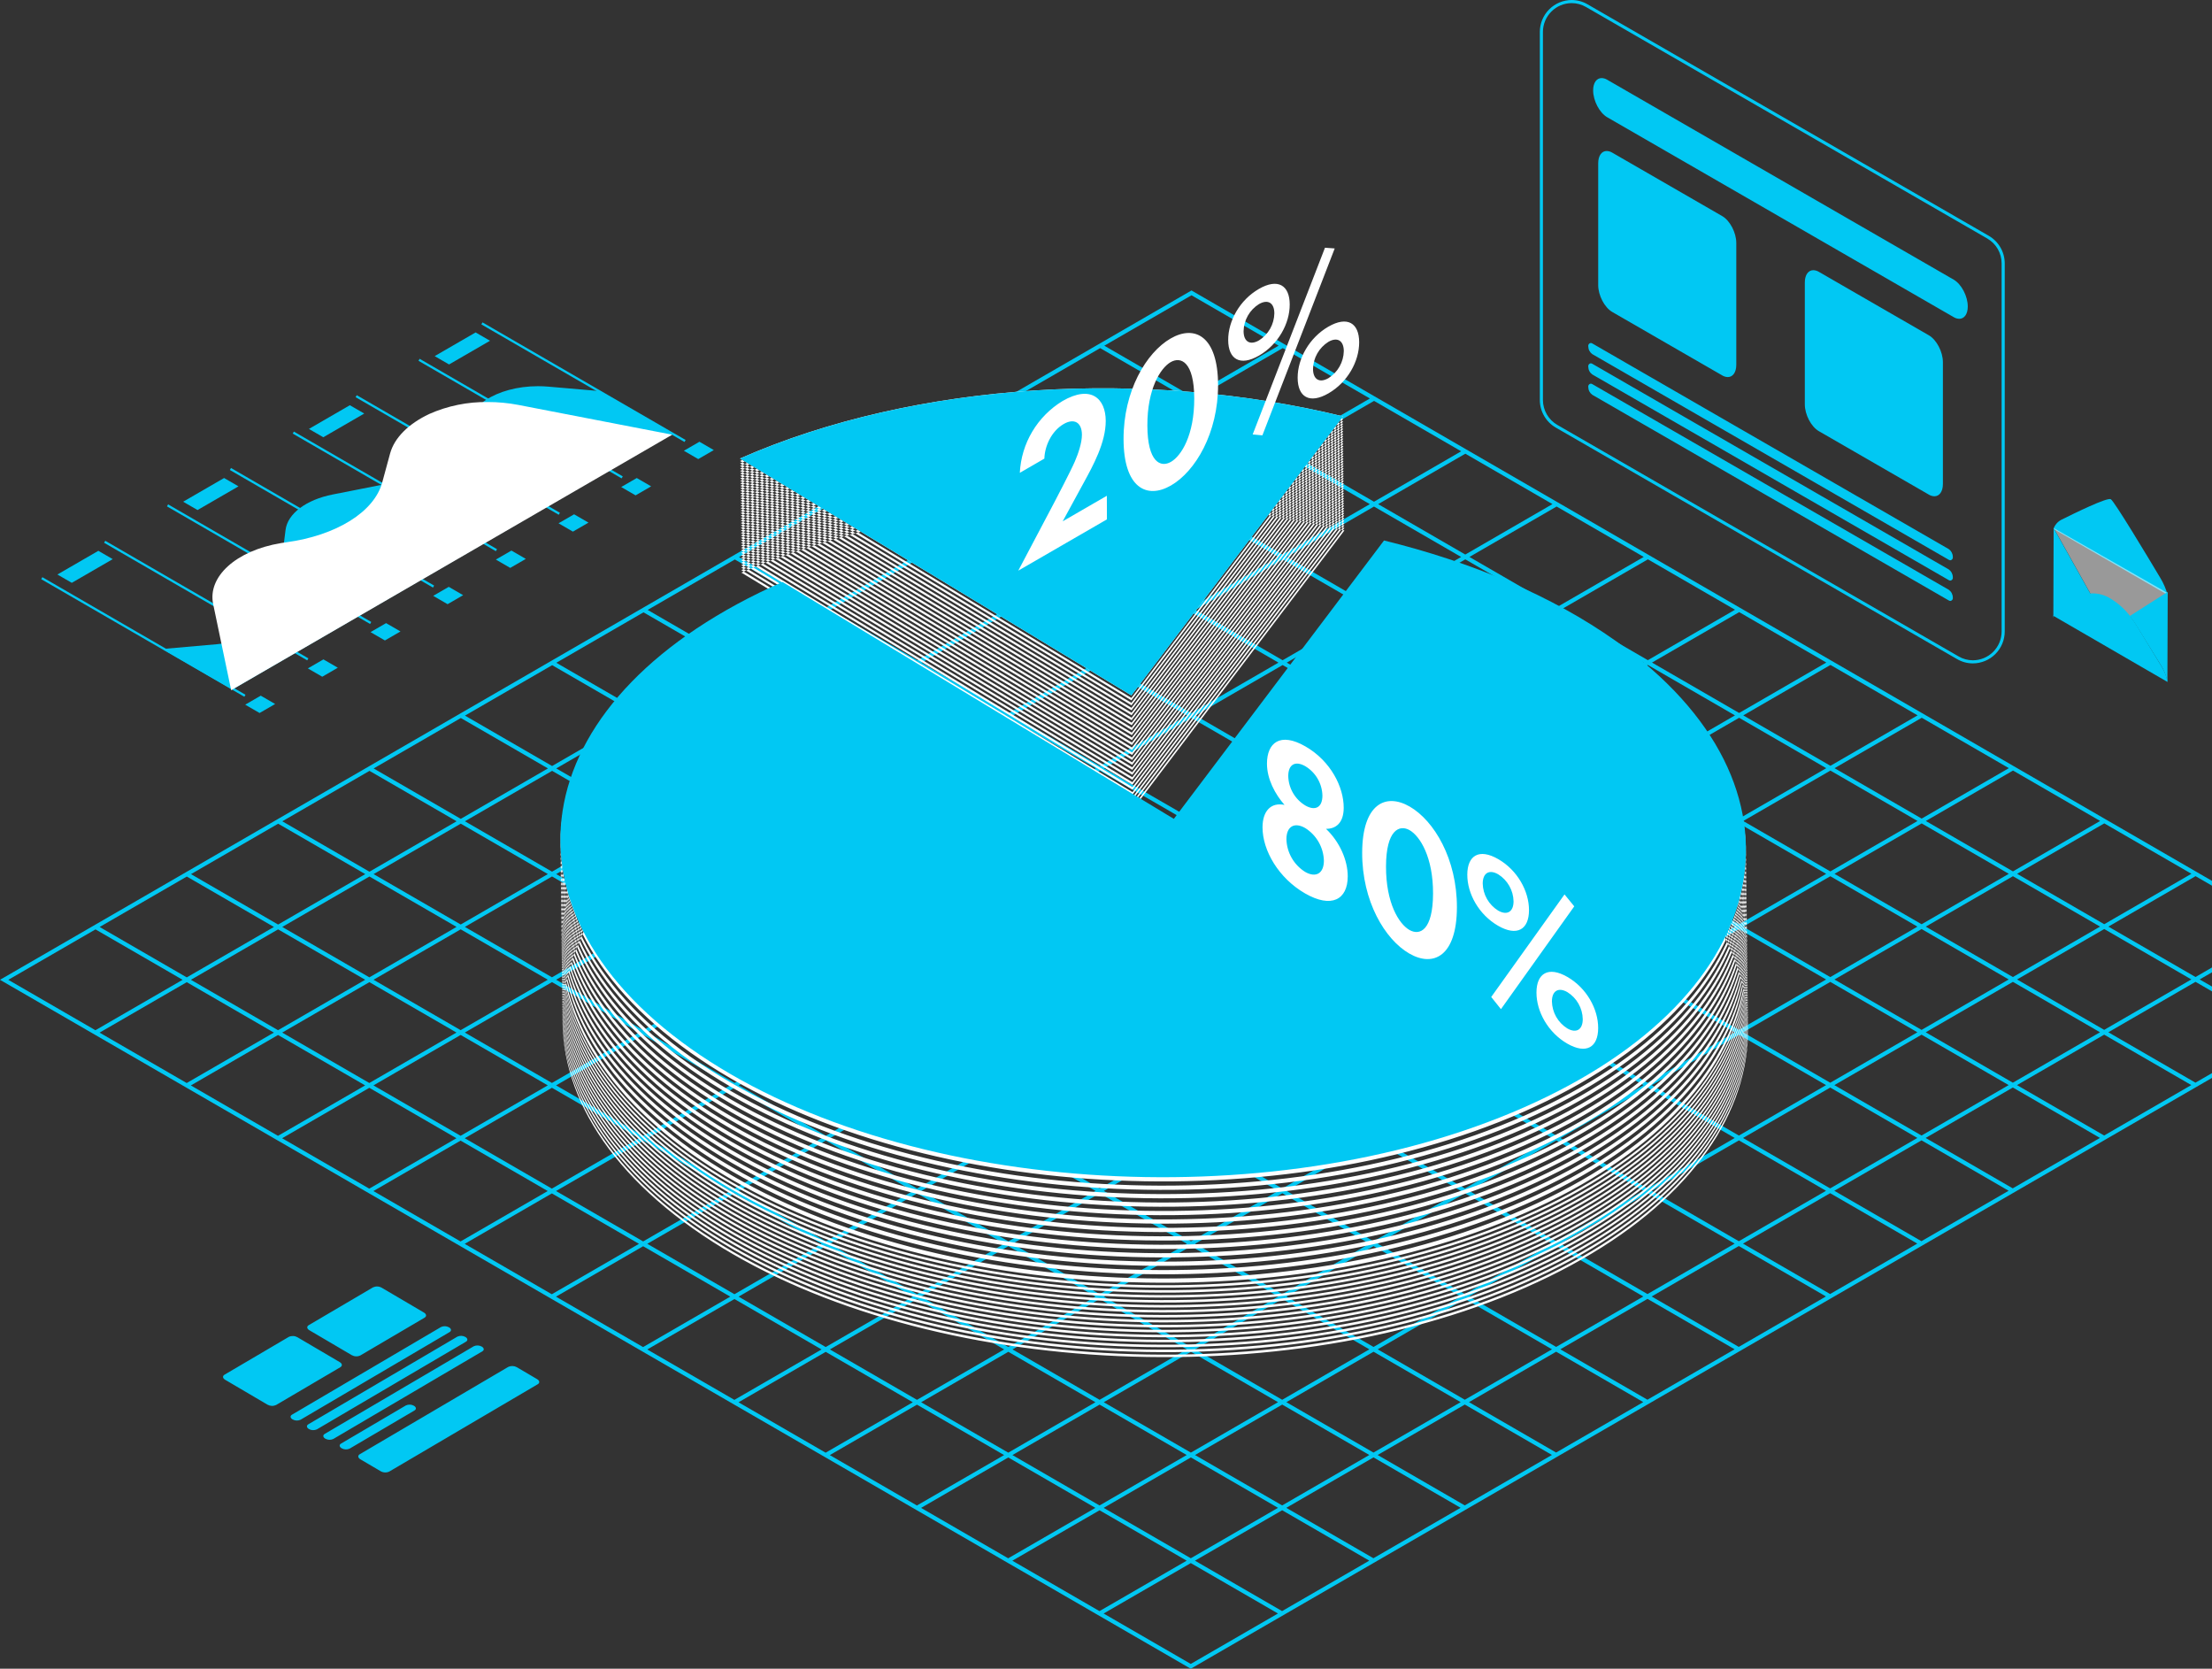
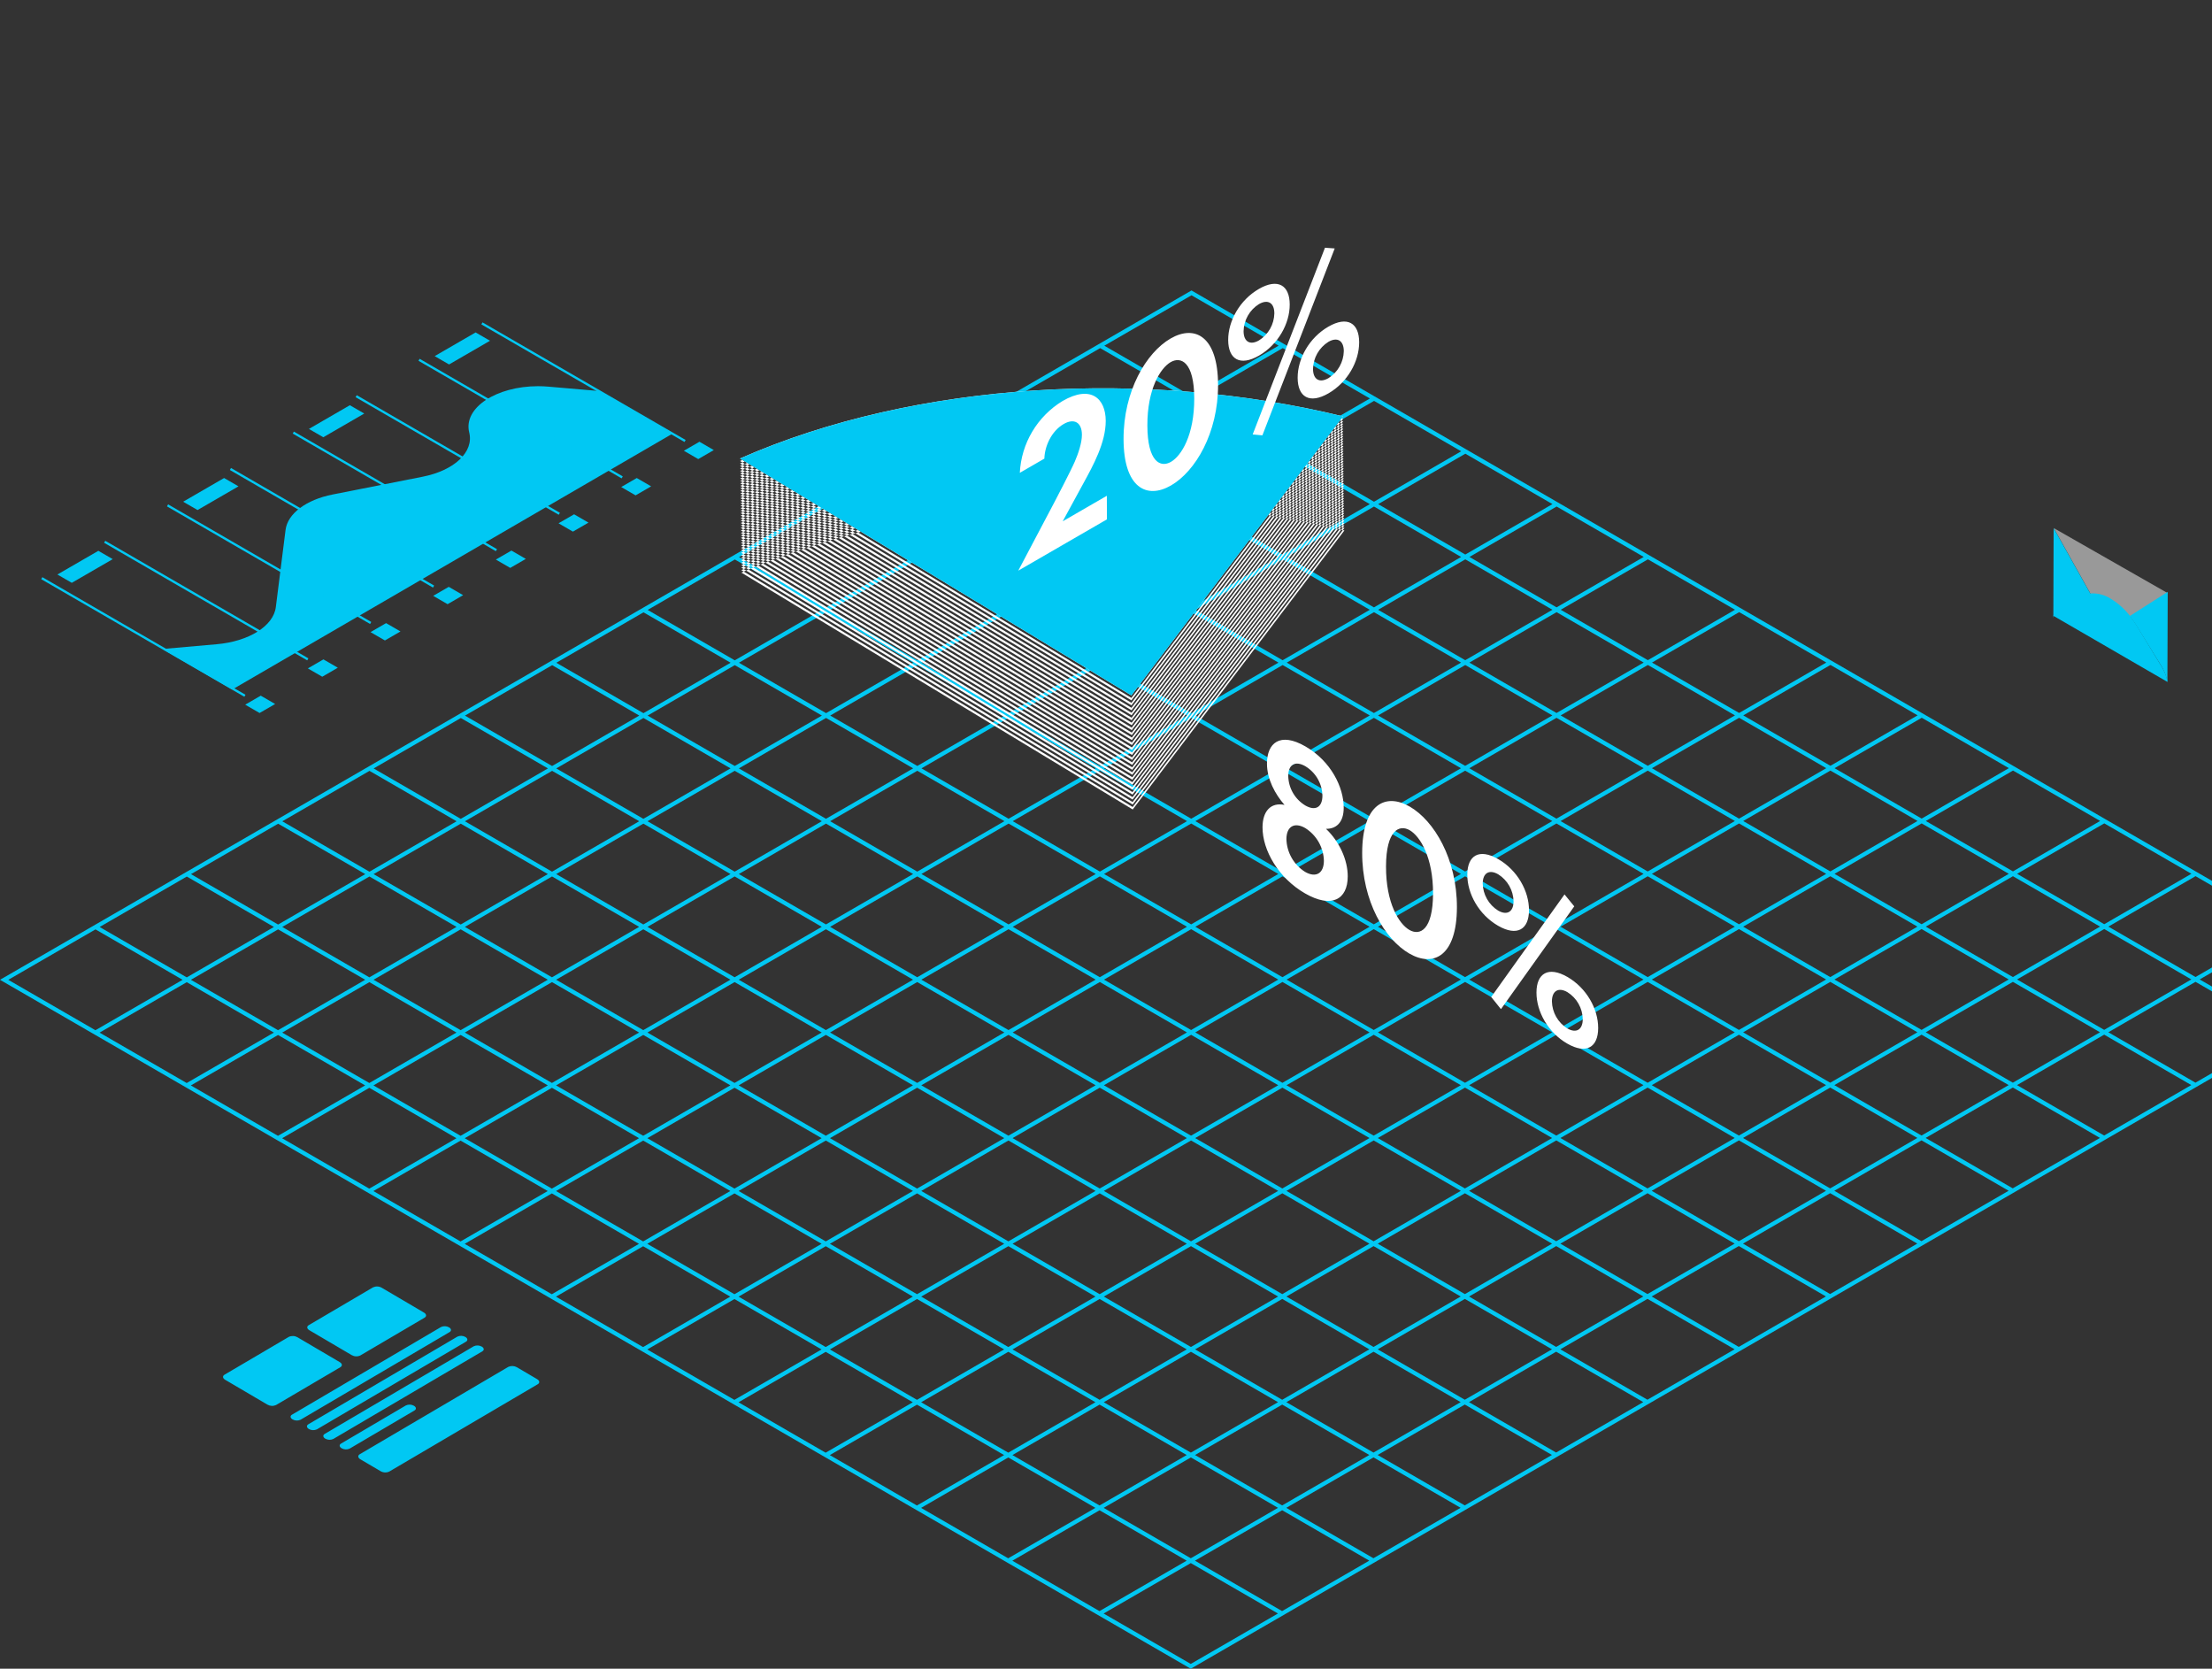
<svg xmlns="http://www.w3.org/2000/svg" width="643" height="485" viewBox="0 0 643 485" fill="none">
  <rect x="0" y="0" width="643" height="485" fill="#333333" stroke="none" />
  <path fill-rule="evenodd" clip-rule="evenodd" d="M346.136 483.604L320.811 468.955L346.151 454.296L371.484 468.946L346.136 483.604ZM319.602 468.256L294.277 453.607L319.625 438.947L344.95 453.597L319.602 468.256ZM372.685 468.247L347.36 453.597L372.708 438.938L398.033 453.588L372.685 468.247ZM293.068 452.908L267.746 438.255L293.091 423.596L318.416 438.247L293.068 452.907V452.908ZM346.151 452.896L320.826 438.247L346.174 423.588L371.499 438.237L346.151 452.896ZM399.234 452.887L373.909 438.237L399.257 423.578L424.582 438.227L399.234 452.887ZM266.539 437.559L241.213 422.909L266.555 408.25L291.882 422.9L266.539 437.559ZM319.622 437.549L294.297 422.9L319.637 408.239L344.962 422.889L319.622 437.549ZM372.705 437.538L347.38 422.889L372.72 408.23L398.045 422.88L372.705 437.538ZM425.788 437.529L400.463 422.88L425.803 408.219L451.128 422.87L425.788 437.529ZM240.002 422.213L214.676 407.563L240.021 392.905L265.347 407.554L240.005 422.21L240.002 422.213ZM293.088 422.201L267.76 407.551L293.103 392.891L318.428 407.542L293.088 422.201ZM346.171 422.19L320.846 407.542L346.186 392.882L371.511 407.531L346.174 422.187L346.171 422.19ZM399.257 422.178L373.932 407.528L399.272 392.869L424.597 407.519L399.257 422.178ZM452.34 422.168L427.015 407.519L452.355 392.859L477.68 407.508L452.34 422.168ZM213.471 406.859L188.148 392.213L213.491 377.552L238.817 392.202L213.474 406.862L213.471 406.859ZM266.557 406.852L241.232 392.202L266.572 377.543L291.897 392.193L266.555 406.852H266.557ZM319.638 406.842L294.313 392.193L319.653 377.534L344.979 392.183L319.638 406.842ZM372.721 406.833L347.396 392.183L372.736 377.524L398.062 392.174L372.721 406.833ZM425.804 406.823L400.479 392.174L425.819 377.515L451.145 392.164L425.804 406.823ZM478.888 406.814L453.564 392.164L478.904 377.504L504.229 392.154L478.889 406.814H478.888ZM186.937 391.514L161.612 376.864L186.955 362.205L212.281 376.855L186.937 391.514ZM240.02 391.505L214.695 376.855L240.038 362.196L265.364 376.846L240.021 391.507L240.02 391.505ZM293.104 391.496L267.778 376.846L293.119 362.187L318.444 376.837L293.104 391.496ZM346.187 391.487L320.864 376.837L346.204 362.178L371.529 376.828L346.189 391.487H346.187ZM399.272 391.477L373.947 376.828L399.287 362.168L424.612 376.818L399.272 391.478V391.477ZM452.355 391.469L427.03 376.819L452.37 362.159L477.695 376.809L452.355 391.469ZM505.438 391.459L480.113 376.809L505.453 362.15L530.778 376.8L505.438 391.459ZM160.405 376.162L135.079 361.513L160.421 346.853L185.746 361.506L160.405 376.162ZM213.488 376.153L188.162 361.503L213.504 346.844L238.829 361.497L213.486 376.156L213.488 376.153ZM266.569 376.147L241.243 361.497L266.585 346.837L291.909 361.486L266.572 376.147H266.569ZM319.655 376.136L294.33 361.486L319.67 346.827L344.995 361.477L319.655 376.136ZM372.738 376.127L347.413 361.477L372.753 346.818L398.078 361.468L372.738 376.127ZM425.821 376.117L400.496 361.468L425.836 346.808L451.161 361.458L425.821 376.117ZM478.904 376.108L453.579 361.458L478.919 346.798L504.244 361.446L478.904 376.106V376.108ZM531.987 376.096L506.662 361.446L532.002 346.787L557.335 361.437L531.987 376.096ZM133.872 360.817L108.546 346.168L133.888 331.509L159.214 346.159L133.872 360.817ZM186.955 360.807L161.63 346.159L186.973 331.498L212.298 346.148L186.955 360.807H186.955ZM240.038 360.798L214.712 346.148L240.055 331.488L265.38 346.138L240.038 360.797L240.038 360.798ZM293.122 360.787L267.797 346.138L293.137 331.477L318.462 346.127L293.122 360.787ZM346.205 360.777L320.879 346.129L346.219 331.47L371.544 346.119L346.204 360.778L346.205 360.777ZM399.287 360.769L373.962 346.119L399.309 331.459L424.635 346.109L399.287 360.77V360.769ZM452.37 360.759L427.045 346.11L452.393 331.451L477.718 346.1L452.37 360.759ZM505.453 360.749L480.128 346.1L505.476 331.44L530.801 346.091L505.453 360.749ZM558.536 360.74L533.211 346.091L558.559 331.431L583.884 346.081L558.536 360.74ZM107.338 345.469L82.012 330.82L107.355 316.161L132.681 330.812L107.338 345.471V345.469ZM160.421 345.462L135.096 330.812L160.438 316.153L185.765 330.803L160.421 345.462ZM213.504 345.452L188.179 330.803L213.522 316.142L238.847 330.793L213.504 345.452ZM266.588 345.443L241.262 330.793L266.604 316.133L291.926 330.782L266.588 345.443ZM319.671 345.434L294.345 330.782L319.686 316.124L345.018 330.773L319.671 345.434ZM372.754 345.423L347.428 330.773L372.776 316.113L398.101 330.763L372.754 345.423ZM425.837 345.413L400.512 330.763L425.859 316.103L451.185 330.753L425.837 345.413ZM478.92 345.404L453.595 330.753L478.942 316.096L504.267 330.744L478.919 345.405L478.92 345.404ZM532.002 345.395L506.677 330.744L532.025 316.085L557.35 330.735L532.002 345.395ZM585.085 345.385L559.76 330.735L585.108 316.076L610.433 330.726L585.085 345.378V345.385ZM80.805 330.121L55.478 315.472L80.821 300.811L106.147 315.462L80.805 330.121ZM133.888 330.111L108.561 315.462L133.905 300.802L159.231 315.452L133.888 330.111ZM186.971 330.102L161.644 315.452L186.987 300.793L212.313 315.442L186.971 330.102ZM240.053 330.091L214.728 315.442L240.07 300.783L265.395 315.432L240.055 330.091H240.053ZM293.138 330.082L267.811 315.432L293.156 300.772L318.481 315.422L293.134 330.082H293.138ZM346.217 330.072L320.894 315.42L346.241 300.761L371.567 315.41L346.219 330.069L346.217 330.072ZM399.309 330.061L373.977 315.413L399.325 300.753L424.65 315.403L399.309 330.061ZM452.393 330.051L427.067 315.401L452.408 300.742L477.733 315.392L452.393 330.051ZM505.476 330.042L480.15 315.392L505.491 300.733L530.816 315.381L505.476 330.042ZM558.559 330.031L533.226 315.383L558.574 300.724L583.899 315.374L558.559 330.033V330.031ZM611.642 330.024L586.317 315.374L611.657 300.715L636.982 315.365L611.642 330.024ZM54.272 314.773L28.947 300.123L54.289 285.462L79.614 300.112L54.272 314.771V314.773ZM107.355 314.763L82.03 300.112L107.372 285.452L132.697 300.102L107.355 314.763ZM160.438 314.752L135.113 300.103L160.455 285.444L185.781 300.094L160.438 314.753V314.752ZM213.521 314.744L188.195 300.094L213.537 285.434L238.864 300.084L213.522 314.744L213.521 314.744ZM266.605 314.735L241.28 300.085L266.622 285.426L291.95 300.076L266.605 314.735ZM319.688 314.725L294.363 300.076L319.71 285.415L345.036 300.065L319.688 314.725ZM372.779 314.714L347.446 300.065L372.793 285.406L398.119 300.056L372.779 314.714ZM425.862 314.705L400.536 300.056L425.877 285.396L451.202 300.046L425.862 314.705ZM478.945 314.695L453.619 300.046L478.96 285.387L504.285 300.037L478.945 314.695ZM532.028 314.686L506.703 300.037L532.043 285.378L557.368 300.026L532.028 314.686ZM585.111 314.675L559.783 300.028L585.123 285.369L610.448 300.019L585.108 314.678L585.111 314.675ZM638.191 314.669L612.866 300.019L638.206 285.36L663.531 300.01L638.191 314.669ZM27.738 299.428L2.413 284.778L27.756 270.119L53.081 284.769L27.738 299.428ZM80.822 299.419L55.496 284.769L80.839 270.11L106.164 284.759L80.822 299.419ZM133.905 299.408L108.579 284.759L133.921 270.1L159.247 284.749L133.905 299.408ZM186.988 299.399L161.662 284.749L187.004 270.091L212.331 284.74L186.988 299.399ZM240.071 299.39L214.745 284.74L240.087 270.08L265.413 284.73L240.071 299.39ZM293.154 299.38L267.826 284.73L293.173 270.071L318.499 284.72L293.158 299.38H293.154ZM346.241 299.369L320.916 284.72L346.256 270.061L371.582 284.71L346.241 299.369ZM399.325 299.36L373.999 284.71L399.34 270.051L424.665 284.701L399.325 299.36ZM452.408 299.35L427.082 284.701L452.423 270.041L477.748 284.691L452.408 299.35ZM505.491 299.341L480.166 284.691L505.506 270.032L530.831 284.682L505.491 299.341ZM558.574 299.33L533.249 284.682L558.589 270.021L583.914 284.671L558.574 299.33ZM611.657 299.321L586.332 284.671L611.672 270.012L636.997 284.662L611.657 299.321ZM664.74 299.311L639.415 284.662L664.755 270.002L690.08 284.652L664.74 299.311ZM54.289 284.07L28.963 269.42L54.305 254.761L79.631 269.411L54.289 284.066V284.07ZM107.372 284.057L82.047 269.408L107.389 254.749L132.715 269.397L107.372 284.057ZM160.455 284.047L135.129 269.395L160.472 254.736L185.798 269.386L160.455 284.045V284.047ZM213.538 284.035L188.213 269.386L213.555 254.727L238.881 269.376L213.538 284.036V284.035ZM266.621 284.027L241.296 269.377L266.639 254.717L291.964 269.366L266.622 284.028L266.621 284.027ZM319.705 284.018L294.38 269.368L319.72 254.71L345.045 269.358L319.705 284.018ZM372.788 284.007L347.463 269.358L372.803 254.699L398.128 269.349L372.788 284.007ZM425.871 283.998L400.546 269.349L425.886 254.69L451.212 269.339L425.871 283.998ZM478.954 283.988L453.629 269.339L478.969 254.679L504.295 269.329L478.954 283.988ZM532.037 283.979L506.712 269.329L532.052 254.67L557.378 269.32L532.037 283.979ZM585.121 283.968L559.795 269.32L585.136 254.66L610.461 269.309L585.121 283.968ZM638.204 283.959L612.878 269.309L638.219 254.65L663.544 269.3L638.206 283.961L638.204 283.959ZM80.839 268.709L55.514 254.059L80.856 239.4L106.182 254.05L80.839 268.709ZM133.923 268.699L108.597 254.05L133.939 239.391L159.264 254.039L133.922 268.699H133.923ZM187.005 268.689L161.679 254.039L187.022 239.38L212.349 254.03L187.005 268.689ZM240.088 268.68L214.762 254.03L240.105 239.369L265.43 254.02L240.088 268.68ZM293.171 268.67L267.845 254.02L293.188 239.362L318.514 254.012L293.173 268.671L293.171 268.67ZM346.256 268.661L320.931 254.012L346.271 239.351L371.597 254.003L346.256 268.663V268.661ZM399.34 268.653L374.014 254.003L399.355 239.344L424.68 253.994L399.34 268.653ZM452.423 268.643L427.097 253.994L452.438 239.333L477.763 253.983L452.423 268.644V268.643ZM505.506 268.634L480.18 253.984L505.521 239.325L530.846 253.975L505.506 268.634ZM558.589 268.624L533.264 253.975L558.604 239.316L583.937 253.965L558.589 268.624ZM611.672 268.615L586.347 253.965L611.687 239.306L637.02 253.955L611.672 268.615ZM107.389 253.351L82.063 238.701L107.406 224.045L132.732 238.694L107.389 253.354V253.351ZM160.472 253.345L135.146 238.694L160.49 224.035L185.814 238.684L160.472 253.345ZM213.555 253.334L188.229 238.684L213.572 224.026L238.899 238.675L213.555 253.334ZM266.639 253.325L241.313 238.675L266.655 224.015L291.979 238.664L266.639 253.325ZM319.722 253.314L294.396 238.664L319.737 224.005L345.062 238.655L319.722 253.314ZM372.805 253.304L347.48 238.655L372.82 223.996L398.145 238.645L372.805 253.304ZM425.888 253.295L400.563 238.645L425.903 223.986L451.228 238.636L425.888 253.295ZM478.971 253.286L453.646 238.636L478.987 223.97L504.312 238.619L478.972 253.28L478.971 253.286ZM532.055 253.269L506.73 238.619L532.077 223.96L557.403 238.611L532.055 253.269ZM585.138 253.261L559.813 238.611L585.16 223.952L610.486 238.604L585.138 253.263V253.261ZM133.939 237.993L108.613 223.343L133.956 208.684L159.282 223.333L133.939 237.993ZM187.022 237.983L161.697 223.333L187.041 208.674L212.366 223.324L187.022 237.983ZM240.105 237.973L214.78 223.324L240.123 208.665L265.448 223.313L240.105 237.973ZM293.188 237.962L267.864 223.313L293.203 208.653L318.529 223.303L293.188 237.962ZM346.271 237.953L320.946 223.303L346.286 208.644L371.619 223.294L346.271 237.953ZM399.355 237.943L374.029 223.294L399.377 208.635L424.695 223.285L399.355 237.944V237.943ZM452.438 237.934L427.112 223.285L452.46 208.626L477.785 223.275L452.438 237.935V237.934ZM505.521 237.926L480.195 223.276L505.543 208.617L530.868 223.266L505.521 237.926ZM558.604 237.916L533.279 223.266L558.626 208.608L583.952 223.257L558.604 237.916ZM160.49 222.637L135.163 207.985L160.507 193.325L185.832 207.975L160.49 222.635V222.637ZM213.573 222.625L188.248 207.978L213.589 193.319L238.915 207.969L213.572 222.628L213.573 222.625ZM266.655 222.619L241.33 207.969L266.672 193.309L292.001 207.958L266.656 222.619H266.655ZM319.739 222.608L294.414 207.958L319.761 193.299L345.087 207.949L319.739 222.608ZM372.822 222.598L347.497 207.949L372.844 193.289L398.17 207.94L372.822 222.598ZM425.905 222.589L400.58 207.94L425.928 193.28L451.253 207.93L425.905 222.589ZM478.988 222.58L453.663 207.93L479.011 193.27L504.336 207.921L478.988 222.58ZM532.079 222.57L506.746 207.921L532.094 193.26L557.419 207.91L532.079 222.57ZM187.04 207.277L161.713 192.627L187.057 177.968L212.383 192.617L187.04 207.277ZM240.123 207.267L214.798 192.617L240.141 177.958L265.467 192.607L240.123 207.267ZM293.206 207.258L267.883 192.607L293.229 177.949L318.554 192.598L293.206 207.258ZM346.289 207.247L320.964 192.598L346.312 177.939L371.637 192.588L346.289 207.247ZM399.38 207.238L374.044 192.586L399.392 177.927L424.717 192.576L399.377 207.236L399.38 207.238ZM452.46 207.225L427.135 192.578L452.475 177.919L477.8 192.569L452.46 207.227V207.225ZM505.543 207.218L480.218 192.568L505.558 177.908L530.883 192.558L505.543 207.218ZM213.589 191.919L188.264 177.269L213.607 162.61L238.932 177.26L213.589 191.919ZM266.672 191.909L241.348 177.26L266.69 162.6L292.017 177.25L266.672 191.91V191.909ZM319.76 191.9L294.427 177.251L319.775 162.591L345.1 177.241L319.76 191.9ZM372.843 191.891L347.518 177.241L372.858 162.582L398.183 177.232L372.843 191.891ZM425.926 191.882L400.601 177.232L425.941 162.572L451.266 177.222L425.926 191.882ZM479.009 191.871L453.684 177.222L479.024 162.563L504.349 177.213L479.009 191.871ZM240.14 176.561L214.814 161.911L240.156 147.252L265.483 161.901L240.141 176.561H240.14ZM293.224 176.551L267.895 161.901L293.239 147.242L318.564 161.891L293.224 176.551ZM346.307 176.541L320.982 161.891L346.322 147.232L371.647 161.882L346.307 176.541ZM399.39 176.532L374.065 161.882L399.405 147.223L424.73 161.873L399.39 176.532ZM452.473 176.523L427.148 161.873L452.488 147.213L477.813 161.863L452.473 176.523ZM266.69 161.201L241.364 146.552L266.707 131.892L292.032 146.542L266.69 161.201ZM319.773 161.192L294.448 146.542L319.788 131.883L345.113 146.532L319.773 161.192ZM372.856 161.182L347.531 146.532L372.871 131.873L398.196 146.522L372.856 161.182ZM425.939 161.172L400.614 146.522L425.954 131.863L451.279 146.512L425.939 161.172ZM293.239 145.843L267.912 131.194L293.254 116.534L318.579 131.184L293.239 145.843ZM346.322 145.833L320.997 131.184L346.337 116.525L371.662 131.175L346.322 145.833ZM399.405 145.824L374.08 131.175L399.42 116.515L424.745 131.165L399.405 145.824ZM319.788 130.486L294.462 115.836L319.803 101.176L345.128 115.826L319.788 130.486ZM372.871 130.476L347.546 115.826L372.886 101.167L398.211 115.817L372.871 130.476ZM346.337 115.128L321.012 100.477L346.354 85.819L371.679 100.468L346.339 115.128H346.337ZM346.354 84.419L0 284.771L346.136 485L692.498 284.648L346.354 84.423" fill="#01C8F3" />
  <path fill-rule="evenodd" clip-rule="evenodd" d="M390.412 121.015C333.92 107.21 266.429 110.66 215.114 133.265L328.875 202.115L390.412 121.015ZM390.42 121.736C333.928 107.93 266.437 111.381 215.122 133.985L328.882 202.84L390.42 121.736ZM390.427 122.457C333.935 108.651 266.446 112.102 215.131 134.706L328.89 203.557L390.427 122.457ZM390.435 123.177C333.943 109.372 266.455 112.823 215.14 135.427L328.897 204.277L390.435 123.177ZM390.442 123.897C333.958 110.093 266.463 113.544 215.148 136.148L328.905 204.998L390.442 123.897ZM390.457 124.618C333.965 110.814 266.472 114.264 215.156 136.869L328.912 205.719L390.457 124.618ZM390.465 125.339C333.973 111.534 266.48 114.985 215.165 137.589L328.927 206.443L390.465 125.339ZM390.472 126.06C333.98 112.255 266.488 115.706 215.173 138.31L328.935 207.161L390.472 126.06ZM390.48 126.781C333.988 112.976 266.497 116.427 215.182 139.031L328.942 207.881L390.48 126.781ZM390.487 127.501C333.995 113.697 266.506 117.148 215.191 139.752L328.95 208.602L390.487 127.501ZM390.495 128.222C334.003 114.418 266.514 117.868 215.199 140.472L328.957 209.322L390.495 128.222ZM390.502 128.943C334.01 115.138 266.522 118.589 215.207 141.193L328.965 210.047L390.502 128.943ZM390.517 129.664C334.025 115.859 266.531 119.31 215.216 141.913L328.972 210.764L390.517 129.664ZM390.525 130.385C334.033 116.579 266.539 120.031 215.224 142.634L328.98 211.485L390.525 130.385ZM390.532 131.105C334.041 117.3 266.548 120.751 215.233 143.355L328.995 212.209L390.532 131.105ZM390.54 131.826C334.048 118.021 266.557 121.472 215.241 144.076L329.002 212.933L390.54 131.826ZM390.547 132.547C334.055 118.742 266.565 122.192 215.25 144.797L329.01 213.647L390.547 132.547ZM390.555 133.268C334.063 119.462 266.573 122.913 215.258 145.517L329.017 214.368L390.555 133.268ZM390.562 133.988C334.07 120.183 266.581 123.634 215.266 146.238L329.025 215.088L390.562 133.988ZM390.57 134.708C334.078 120.904 266.59 124.355 215.276 146.959L329.033 215.809L390.57 134.708ZM390.585 135.429C334.093 121.625 266.599 125.075 215.284 147.68L329.04 216.53L390.585 135.429ZM390.592 136.15C334.101 122.345 266.607 125.796 215.292 148.4L329.055 217.251L390.592 136.15ZM390.6 136.871C334.108 123.066 266.616 126.517 215.301 149.121L329.063 217.972L390.6 136.871ZM390.607 137.592C334.116 123.787 266.624 127.238 215.309 149.842L329.07 218.692L390.607 137.592ZM390.615 138.312C334.123 124.508 266.632 127.959 215.318 150.563L329.078 219.413L390.615 138.312ZM390.622 139.033C334.131 125.229 266.641 128.679 215.327 151.283L329.085 220.133L390.622 139.033ZM390.63 139.754C334.138 125.949 266.65 129.4 215.335 152.004L329.093 220.858L390.63 139.754ZM390.637 140.475C334.153 126.67 266.658 130.121 215.343 152.724L329.1 221.575L390.637 140.475ZM390.652 141.196C334.161 127.39 266.667 130.842 215.351 153.445L329.108 222.296L390.652 141.196ZM390.66 141.916C334.168 128.111 266.675 131.563 215.36 154.166L329.123 223.02L390.66 141.916ZM390.667 142.637C334.176 128.832 266.684 132.283 215.369 154.887L329.13 223.737L390.667 142.637ZM390.675 143.358C334.183 129.553 266.692 133.003 215.377 155.608L329.138 224.458L390.675 143.358ZM390.682 144.079C334.191 130.273 266.701 133.724 215.386 156.328L329.145 225.179L390.682 144.079ZM390.69 144.8C334.198 130.994 266.709 134.445 215.394 157.049L329.153 225.9L390.69 144.8ZM390.697 145.52C334.206 131.715 266.717 135.166 215.402 157.77L329.16 226.62L390.697 145.52ZM390.713 146.24C334.221 132.436 266.726 135.887 215.411 158.491L329.168 227.341L390.713 146.24ZM390.72 146.961C334.228 133.157 266.735 136.607 215.42 159.212L329.175 228.062L390.72 146.961ZM390.728 147.682C334.236 133.877 266.743 137.328 215.428 159.932L329.19 228.783L390.728 147.682ZM390.735 148.403C334.243 134.598 266.752 138.049 215.436 160.653L329.198 229.503L390.735 148.403ZM390.742 149.124C334.251 135.319 266.76 138.77 215.445 161.374L329.205 230.224L390.742 149.124ZM390.75 149.844C334.258 136.04 266.768 139.49 215.453 162.094L329.213 230.944L390.75 149.844ZM390.758 150.565C334.266 136.76 266.777 140.211 215.462 162.815L329.22 231.669L390.758 150.565ZM390.765 151.286C334.273 137.481 266.786 140.932 215.471 163.536L329.228 232.386L390.765 151.286ZM390.78 152.007C334.288 138.201 266.794 141.653 215.479 164.256L329.235 233.107L390.78 152.007ZM390.788 152.727C334.296 138.922 266.802 142.374 215.487 164.977L329.25 233.831L390.788 152.727ZM390.795 153.448C334.303 139.643 266.811 143.094 215.496 165.698L329.258 234.548L390.795 153.448ZM390.803 154.169C334.311 140.364 266.819 143.814 215.505 166.419L329.265 235.269L390.803 154.169Z" fill="white" />
  <path fill-rule="evenodd" clip-rule="evenodd" d="M390.412 121.015C333.92 107.21 266.429 110.66 215.114 133.265L328.875 202.115L390.412 121.015Z" fill="#01C8F3" />
-   <path fill-rule="evenodd" clip-rule="evenodd" d="M335.227 246.729L227.473 170.37C153.216 203.081 141.256 263.787 200.767 305.96C260.277 348.133 368.721 355.801 442.977 323.09C517.233 290.379 529.194 229.674 469.684 187.5C451.146 174.361 427.856 164.574 402.328 158.311L335.227 246.729ZM335.242 247.956L227.487 171.593C153.231 204.304 141.271 265.01 200.782 307.183C260.292 349.357 368.736 357.028 442.992 324.317C517.248 291.606 529.209 230.901 469.699 188.727C451.161 175.588 427.871 165.801 402.343 159.537L335.242 247.956ZM335.257 249.182L227.502 172.824C153.246 205.535 141.286 266.24 200.796 308.414C260.306 350.588 368.751 358.259 443.011 325.548C517.271 292.837 529.228 232.131 469.718 189.958C451.18 176.818 427.889 167.031 402.361 160.767L335.257 249.182ZM335.272 250.409L227.516 174.05C153.257 206.758 141.297 267.464 200.81 309.639C260.323 351.814 368.758 359.483 443.025 326.772C517.292 294.061 529.242 233.356 469.732 191.182C451.194 178.043 427.904 168.256 402.376 161.992L335.272 250.409ZM335.287 251.635L227.53 175.277C153.274 207.988 141.314 268.693 200.824 310.867C260.335 353.041 368.773 360.712 443.039 328.001C517.305 295.29 529.256 234.584 469.746 192.411C451.208 179.271 427.918 169.484 402.39 163.22L335.287 251.635ZM335.294 252.862L227.545 176.504C153.285 209.212 141.329 269.92 200.837 312.091C260.345 354.261 368.786 361.935 443.052 329.225C517.318 296.514 529.269 235.808 469.759 193.634C451.214 180.495 427.931 170.707 402.403 164.444L335.294 252.862ZM335.309 254.089L227.56 177.731C153.3 210.438 141.344 271.144 200.854 313.318C260.364 355.491 368.803 363.162 443.069 330.451C517.334 297.741 529.286 237.034 469.775 194.861C451.23 181.722 427.947 171.934 402.419 165.671L335.309 254.089ZM335.324 255.316L227.574 178.957C153.318 211.668 141.358 272.374 200.868 314.548C260.378 356.721 368.818 364.392 443.083 331.681C517.348 298.969 529.292 238.264 469.782 196.09C451.244 182.951 427.954 173.164 402.434 166.901L335.324 255.316ZM335.339 256.543L227.588 180.184C153.329 212.892 141.372 273.599 200.882 315.771C260.392 357.942 368.834 365.615 443.097 332.904C517.361 300.193 529.307 239.488 469.796 197.314C451.259 184.175 427.968 174.388 402.448 168.125L335.339 256.543ZM335.354 257.77L227.602 181.411C153.343 214.118 141.387 274.824 200.897 316.997C260.407 359.17 368.848 366.841 443.105 334.13C517.361 301.419 529.322 240.713 469.812 198.541C451.274 185.402 427.983 175.615 402.463 169.351L335.354 257.77ZM335.369 258.996L227.617 182.638C153.361 215.349 141.401 276.054 200.912 318.228C260.422 360.402 368.864 368.073 443.12 335.362C517.376 302.651 529.337 241.945 469.827 199.772C451.289 186.632 427.998 176.845 402.478 170.581L335.369 258.996ZM335.384 260.223L227.632 183.861C153.372 216.572 141.416 277.278 200.926 319.451C260.436 361.624 368.879 369.296 443.135 336.585C517.391 303.874 529.352 243.168 469.842 200.995C451.304 187.855 428.013 178.068 402.493 171.804L335.384 260.223ZM335.399 261.449L227.646 185.091C153.385 217.799 141.43 278.504 200.94 320.676C260.45 362.847 368.894 370.521 443.15 337.809C517.406 305.098 529.367 244.392 469.857 202.222C451.319 189.082 428.028 179.295 402.508 173.031L335.399 261.449ZM335.414 262.676L227.66 186.318C153.404 219.029 141.444 279.734 200.955 321.908C260.466 364.081 368.909 371.752 443.165 339.042C517.421 306.331 529.382 245.625 469.872 203.451C451.334 190.312 428.043 180.524 402.523 174.261L335.414 262.676ZM335.429 263.903L227.675 187.545C153.418 220.255 141.459 280.961 200.969 323.135C260.479 365.308 368.924 372.979 443.18 340.268C517.436 307.558 529.397 246.848 469.887 204.674C451.349 191.534 428.058 181.747 402.53 175.483L335.429 263.903ZM335.445 265.13L227.69 188.771C153.433 221.482 141.473 282.188 200.984 324.362C260.494 366.535 368.939 374.206 443.199 341.495C517.459 308.783 529.415 248.078 469.905 205.904C451.368 192.765 428.077 182.978 402.549 176.715L335.445 265.13ZM335.459 266.357L227.704 189.998C153.448 222.709 141.488 283.415 200.998 325.588C260.508 367.761 368.946 375.433 443.213 342.722C517.48 310.011 529.43 249.306 469.92 207.132C451.382 193.993 428.091 184.206 402.563 177.942L335.459 266.357ZM335.474 267.584L227.717 191.221C153.46 223.932 141.502 284.636 201.013 326.811C260.524 368.987 368.961 376.656 443.228 343.945C517.495 311.234 529.442 250.529 469.932 208.353C451.394 195.213 428.103 185.426 402.575 179.163L335.474 267.584ZM335.482 268.81L227.732 192.452C153.476 225.163 141.517 285.868 201.027 328.042C260.537 370.216 368.976 377.887 443.242 345.176C517.508 312.465 529.459 251.759 469.949 209.586C451.404 196.446 428.121 186.659 402.593 180.395L335.482 268.81ZM335.497 270.037L227.747 193.679C153.491 226.39 141.531 287.095 201.041 329.269C260.552 371.443 368.991 379.114 443.256 346.403C517.522 313.692 529.473 252.986 469.963 210.813C451.418 197.673 428.135 187.886 402.607 181.622L335.497 270.037ZM335.512 271.263L227.762 194.905C153.505 227.616 141.546 288.321 201.056 330.495C260.566 372.669 369.006 380.34 443.271 347.629C517.535 314.918 529.48 254.212 469.97 212.039C451.432 198.899 428.142 189.112 402.621 182.848L335.512 271.263ZM335.527 272.49L227.776 196.132C153.52 228.843 141.56 289.548 201.07 331.722C260.58 373.895 369.021 381.566 443.285 348.856C517.549 316.145 529.494 255.439 469.984 213.265C451.446 200.126 428.156 190.338 402.636 184.075L335.527 272.49ZM335.542 273.717L227.792 197.356C153.535 230.066 141.576 290.772 201.086 332.946C260.597 375.119 369.038 382.79 443.294 350.079C517.55 317.369 529.511 256.662 470.001 214.489C451.463 201.35 428.172 191.562 402.652 185.299L335.542 273.717ZM335.557 274.944L227.805 198.585C153.549 231.296 141.589 292.002 201.099 334.175C260.609 376.349 369.051 384.017 443.307 351.309C517.564 318.602 529.524 257.893 470.014 215.72C451.476 202.58 428.186 192.793 402.665 186.529L335.557 274.944ZM335.572 276.171L227.819 199.808C153.563 232.52 141.603 293.226 201.113 335.399C260.624 377.571 369.066 385.243 443.323 352.532C517.579 319.821 529.539 259.116 470.029 216.942C451.491 203.803 428.201 194.016 402.681 187.753L335.572 276.171ZM335.58 276.892L227.828 200.529C153.571 233.24 141.612 293.946 201.122 336.119C260.632 378.292 369.074 385.964 443.33 353.253C517.586 320.542 529.547 259.837 470.037 217.663C451.499 204.524 428.208 194.737 402.688 188.473L335.58 276.892ZM335.587 277.612L227.837 201.25C153.58 233.961 141.621 294.667 201.131 336.84C260.641 379.014 369.081 386.685 443.346 353.974C517.61 321.263 529.555 260.557 470.045 218.384C451.507 205.244 428.217 195.457 402.696 189.194L335.587 277.612ZM335.595 278.333L227.845 201.971C153.589 234.682 141.629 295.387 201.139 337.561C260.649 379.735 369.089 387.406 443.354 354.695C517.619 321.984 529.571 261.278 470.061 219.105C451.516 205.965 428.232 196.178 402.705 189.915L335.595 278.333ZM335.61 279.054L227.853 202.692C153.597 235.403 141.637 296.108 201.147 338.282C260.657 380.455 369.096 388.127 443.362 355.415C517.628 322.704 529.579 261.999 470.069 219.825C451.524 206.686 428.241 196.899 402.713 190.635L335.61 279.054ZM335.617 279.775L227.861 203.412C153.605 236.123 141.646 296.829 201.156 339.003C260.666 381.176 369.111 388.847 443.371 356.136C517.631 323.425 529.588 262.72 470.078 220.546C451.54 207.407 428.25 197.62 402.722 191.356L335.617 279.775ZM335.625 280.496L227.871 204.133C153.611 236.844 141.654 297.55 201.165 339.723C260.675 381.896 369.119 389.568 443.375 356.857C517.631 324.146 529.592 263.441 470.082 221.267C451.544 208.128 428.254 198.341 402.726 192.077L335.625 280.496ZM335.632 281.216L227.879 204.854C153.623 237.565 141.663 298.27 201.173 340.444C260.683 382.618 369.126 390.289 443.383 357.578C517.639 324.867 529.599 264.161 470.089 221.988C451.552 208.848 428.261 199.061 402.741 192.797L335.632 281.216ZM335.64 281.936L227.887 205.575C153.631 238.286 141.671 298.991 201.182 341.165C260.693 383.339 369.134 391.01 443.39 358.299C517.646 325.588 529.607 264.882 470.097 222.709C451.559 209.569 428.268 199.781 402.748 193.518L335.64 281.936ZM335.647 282.657L227.896 206.296C153.64 239.007 141.68 299.712 201.19 341.886C260.7 384.059 369.141 391.73 443.398 359.019C517.654 326.308 529.614 265.603 470.104 223.429C451.567 210.29 428.276 200.502 402.756 194.239L335.647 282.657ZM335.655 283.378L227.904 207.016C153.648 239.727 141.688 300.433 201.198 342.606C260.708 384.78 369.149 392.451 443.413 359.74C517.678 327.03 529.622 266.324 470.112 224.15C451.574 211.011 428.284 201.223 402.763 194.96L335.655 283.378ZM335.662 284.099L227.913 207.737C153.656 240.447 141.696 301.154 201.207 343.327C260.717 385.501 369.156 393.171 443.422 360.461C517.687 327.751 529.637 267.045 470.127 224.871C451.582 211.732 428.299 201.944 402.771 195.68L335.662 284.099ZM335.677 284.819L227.922 208.458C153.665 241.168 141.705 301.874 201.216 344.048C260.726 386.222 369.164 393.892 443.431 361.182C517.697 328.472 529.647 267.765 470.137 225.592C451.6 212.452 428.309 202.665 402.781 196.401L335.677 284.819ZM335.685 285.537L227.93 209.179C153.674 241.889 141.714 302.595 201.224 344.769C260.734 386.942 369.179 394.613 443.439 361.902C517.699 329.191 529.656 268.485 470.146 226.312C451.608 213.173 428.317 203.385 402.789 197.122L335.685 285.537ZM335.692 286.258L227.942 209.9C153.686 242.61 141.726 303.316 201.236 345.49C260.746 387.663 369.19 395.334 443.446 362.623C517.703 329.912 529.663 269.206 470.153 227.033C451.615 213.893 428.325 204.106 402.797 197.843L335.692 286.258ZM335.7 286.979L227.946 210.62C153.69 243.331 141.731 304.038 201.241 346.21C260.751 388.383 369.194 396.055 443.45 363.344C517.706 330.633 529.667 269.928 470.157 227.754C451.619 214.615 428.329 204.828 402.808 198.564L335.7 286.979ZM335.707 287.7L227.955 211.34C153.699 244.051 141.739 304.758 201.249 346.93C260.759 389.103 369.201 396.775 443.458 364.064C517.714 331.353 529.674 270.648 470.164 228.475C451.627 215.335 428.336 205.548 402.816 199.285L335.707 287.7ZM335.715 288.42L227.964 212.062C153.707 244.773 141.748 305.478 201.258 347.652C260.768 389.826 369.209 397.497 443.473 364.786C517.736 332.075 529.682 271.369 470.172 229.196C451.634 216.056 428.344 206.269 402.823 200.006L335.715 288.42ZM335.722 289.141L227.972 212.783C153.716 245.494 141.757 306.199 201.267 348.373C260.777 390.546 369.216 398.218 443.482 365.507C517.747 332.795 529.699 272.09 470.188 229.916C451.643 216.777 428.36 206.99 402.832 200.727L335.722 289.141ZM335.73 289.862L227.981 213.503C153.725 246.214 141.765 306.92 201.275 349.094C260.785 391.267 369.224 398.938 443.49 366.227C517.756 333.516 529.707 272.811 470.197 230.637C451.651 217.498 428.368 207.711 402.84 201.447L335.73 289.862ZM335.745 290.583L227.989 214.224C153.733 246.935 141.773 307.641 201.283 349.814C260.793 391.988 369.231 399.659 443.498 366.948C517.765 334.237 529.715 273.532 470.205 231.358C451.667 218.219 428.377 208.432 402.849 202.168L335.745 290.583ZM335.752 291.304L227.997 214.944C153.741 247.655 141.781 308.361 201.291 350.534C260.802 392.708 369.25 400.379 443.503 367.668C517.755 334.957 529.72 274.252 470.209 232.078C451.672 218.939 428.381 209.152 402.853 202.888L335.752 291.304ZM335.76 292.024L228.006 215.665C153.749 248.376 141.79 309.082 201.3 351.255C260.811 393.429 369.254 401.1 443.51 368.389C517.766 335.678 529.727 274.972 470.217 232.799C451.679 219.659 428.389 209.872 402.868 203.608L335.76 292.024ZM335.767 292.744L228.017 216.387C153.761 249.098 141.801 309.803 201.311 351.977C260.821 394.15 369.264 401.822 443.52 369.11C517.776 336.399 529.737 275.694 470.227 233.52C451.689 220.381 428.398 210.593 402.878 204.33L335.767 292.744ZM335.775 293.465L228.023 217.107C153.767 249.818 141.807 310.523 201.317 352.697C260.827 394.87 369.269 402.542 443.525 369.831C517.781 337.119 529.742 276.414 470.232 234.24C451.694 221.101 428.404 211.313 402.883 205.05L335.775 293.465ZM335.782 294.186L228.031 217.827C153.775 250.538 141.816 311.244 201.326 353.418C260.836 395.591 369.276 403.262 443.541 370.551C517.806 337.841 529.75 277.135 470.24 234.961C451.702 221.822 428.412 212.034 402.892 205.771L335.782 294.186ZM335.79 294.907L228.04 218.548C153.781 251.259 141.823 311.966 201.334 354.138C260.846 396.31 369.284 403.982 443.549 371.272C517.815 338.562 529.766 277.855 470.256 235.682C451.711 222.543 428.428 212.755 402.9 206.492L335.79 294.907ZM335.805 295.628L228.048 219.269C153.792 251.979 141.832 312.685 201.342 354.859C260.853 397.033 369.291 404.703 443.557 371.993C517.824 339.283 529.774 278.576 470.264 236.403C451.719 223.263 428.436 213.476 402.908 207.212L335.805 295.628ZM335.812 296.348L228.057 219.991C153.8 252.701 141.841 313.407 201.352 355.581C260.862 397.754 369.307 405.425 443.567 372.714C517.827 340.003 529.783 279.297 470.273 237.124C451.735 223.985 428.445 214.197 402.917 207.934L335.812 296.348ZM335.82 297.069L228.066 220.711C153.809 253.421 141.85 314.127 201.36 356.301C260.87 398.474 369.314 406.145 443.57 373.434C517.827 340.723 529.787 280.017 470.277 237.844C451.739 224.704 428.449 214.917 402.921 208.654L335.82 297.069ZM335.827 297.79L228.074 221.431C153.818 254.142 141.858 314.849 201.368 357.021C260.878 399.194 369.322 406.866 443.578 374.155C517.834 341.444 529.795 280.739 470.285 238.565C451.747 225.426 428.456 215.639 402.936 209.375L335.827 297.79Z" fill="white" />
-   <path fill-rule="evenodd" clip-rule="evenodd" d="M341.218 237.994L227.458 169.144C153.202 201.854 141.242 262.56 200.752 304.734C260.262 346.907 368.706 354.578 442.962 321.867C517.218 289.156 529.179 228.45 469.669 186.277C451.131 173.137 427.841 163.35 402.32 157.087L341.218 237.994Z" fill="#01C8F3" />
  <path fill-rule="evenodd" clip-rule="evenodd" d="M156.401 112.243C144.323 112.243 134.601 118.502 136.399 125.713C137.8 131.329 132.109 136.728 122.862 138.552L96.698 143.721C88.993 145.243 83.6 149.296 83.006 154.012L80.18 176.454C79.49 181.94 72.354 186.418 62.992 187.24L47.225 188.625L67.505 200.408L195.506 126.029L174.209 113.652L159.444 112.376C158.417 112.286 157.402 112.242 156.401 112.243" fill="#01C8F3" />
  <path fill-rule="evenodd" clip-rule="evenodd" d="M12.316 167.75L11.982 168.33L71.032 202.505L71.366 201.925L12.316 167.75ZM30.594 157.171L30.26 157.752L89.309 191.928L89.644 191.347L30.594 157.171ZM48.871 146.593L48.538 147.174L107.585 181.349L107.919 180.768L48.871 146.593ZM67.149 136.014L66.815 136.595L125.865 170.771L126.198 170.191L67.149 136.014ZM85.427 125.437L85.093 126.017L144.143 160.192L144.478 159.613L85.427 125.437ZM103.705 114.858L103.371 115.438L162.42 149.615L162.754 149.034L103.705 114.858ZM121.982 104.281L121.648 104.86L180.698 139.036L181.033 138.455L121.982 104.281ZM140.259 93.702L139.926 94.282L198.976 128.457L199.309 127.877L140.259 93.702V93.702ZM28.587 160.088L16.686 166.976L20.867 169.395L32.77 162.507L28.587 160.088ZM75.8 202.189L71.277 204.807L75.458 207.227L79.981 204.61L75.8 202.189ZM94.016 191.647L89.493 194.264L93.675 196.685L98.198 194.066L94.016 191.647ZM112.233 181.104L107.71 183.721L111.891 186.141L116.414 183.524L112.233 181.104ZM130.449 170.561L125.926 173.178L130.108 175.599L134.63 172.982L130.449 170.561ZM148.666 160.019L144.142 162.636L148.324 165.055L152.847 162.438L148.666 160.019ZM166.881 149.475L162.359 152.092L166.54 154.513L171.063 151.896L166.881 149.475ZM185.098 138.933L180.576 141.55L184.757 143.971L189.28 141.352L185.098 138.933ZM203.315 128.39L198.792 131.008L202.974 133.428L207.496 130.81L203.315 128.39ZM65.143 138.93L53.242 145.818L57.423 148.239L69.324 141.351L65.143 138.93ZM101.698 117.775L89.797 124.663L93.978 127.082L105.88 120.194L101.698 117.775ZM138.254 96.617L126.356 103.505L130.538 105.926L142.438 99.037L138.258 96.617" fill="#01C8F3" />
-   <path fill-rule="evenodd" clip-rule="evenodd" d="M141.79 116.849C135.916 116.762 130.095 117.953 124.728 120.341C118.808 123.157 114.648 127.185 113.391 131.819L111.101 140.238C108.781 148.771 97.767 155.638 83.245 157.605C82.728 157.675 82.215 157.753 81.707 157.837C68.514 160.028 60.308 167.667 61.96 175.556L67.198 200.605L195.407 126.336L150.668 117.683C147.742 117.123 144.77 116.843 141.791 116.846" fill="white" />
-   <path fill-rule="evenodd" clip-rule="evenodd" d="M613.58 145.089C614.616 145.69 624.317 161.832 627.981 167.972C628.888 169.475 629.592 171.09 630.075 172.778L630.105 172.879L596.919 153.718C597.312 152.584 598.119 151.64 599.179 151.077C602.986 149.176 612.551 144.494 613.58 145.089Z" fill="#01C8F3" />
  <path fill-rule="evenodd" clip-rule="evenodd" d="M613.519 174.441C611.838 173.389 609.877 172.87 607.895 172.953L596.993 153.477L630.195 172.429L619.18 179.428C617.616 177.432 615.697 175.741 613.519 174.441Z" fill="white" fill-opacity="0.5" />
-   <path fill-rule="evenodd" clip-rule="evenodd" d="M598.653 176.4L605.966 172.978C606.567 172.7 607.213 172.529 607.873 172.471C609.866 172.387 611.836 172.916 613.519 173.987C615.714 175.313 617.641 177.036 619.203 179.07C619.891 179.934 620.523 180.842 621.095 181.787L628.408 193.8C629.193 195.081 629.747 196.49 630.045 197.963L630.09 198.216L596.903 178.988C596.963 178.447 597.153 177.928 597.458 177.477C597.762 177.026 598.173 176.657 598.653 176.4Z" fill="#01C8F3" />
+   <path fill-rule="evenodd" clip-rule="evenodd" d="M598.653 176.4L605.966 172.978C606.567 172.7 607.213 172.529 607.873 172.471C609.866 172.387 611.836 172.916 613.519 173.987C615.714 175.313 617.641 177.036 619.203 179.07C619.891 179.934 620.523 180.842 621.095 181.787L628.408 193.8C629.193 195.081 629.747 196.49 630.045 197.963L630.09 198.216L596.903 178.988C596.963 178.447 597.153 177.928 597.458 177.477Z" fill="#01C8F3" />
  <path fill-rule="evenodd" clip-rule="evenodd" d="M628.273 193.562L620.967 181.725C620.394 180.795 619.765 179.901 619.083 179.048L630.127 172.02L630.037 197.962L629.954 197.913L629.902 197.664C629.61 196.21 629.058 194.82 628.273 193.562Z" fill="#01C8F3" />
  <path fill-rule="evenodd" clip-rule="evenodd" d="M596.963 153.491L607.918 173.022C607.258 173.078 606.613 173.246 606.011 173.52L598.69 176.889C598.212 177.137 597.801 177.5 597.495 177.944C597.189 178.388 596.996 178.9 596.933 179.435L596.881 179.403L596.963 153.491Z" fill="#01C8F3" />
  <path fill-rule="evenodd" clip-rule="evenodd" d="M98.94 397.363L80.249 408.354C79.853 408.537 79.419 408.623 78.984 408.605C78.548 408.586 78.124 408.464 77.745 408.248L65.442 401.014C64.702 400.578 64.621 399.919 65.263 399.542L83.959 388.55C84.354 388.368 84.788 388.282 85.223 388.3C85.658 388.319 86.083 388.441 86.462 388.656L98.764 395.89C99.502 396.326 99.582 396.985 98.94 397.363ZM130.7 387.151L87.367 412.633C86.999 412.803 86.596 412.882 86.191 412.865C85.786 412.848 85.391 412.735 85.039 412.534C84.349 412.129 84.275 411.516 84.871 411.165L128.205 385.683C128.573 385.513 128.976 385.434 129.381 385.451C129.786 385.468 130.18 385.581 130.533 385.781C131.22 386.187 131.295 386.8 130.698 387.151H130.7ZM135.457 389.949L92.118 415.43C91.751 415.599 91.347 415.679 90.943 415.661C90.538 415.644 90.143 415.531 89.791 415.331C89.102 414.926 89.027 414.312 89.624 413.961L132.957 388.48C133.325 388.31 133.728 388.23 134.133 388.247C134.538 388.264 134.933 388.378 135.285 388.578C135.978 388.984 136.052 389.601 135.455 389.949H135.457ZM140.215 392.746L96.879 418.228C96.511 418.397 96.108 418.477 95.703 418.46C95.298 418.443 94.903 418.33 94.551 418.13C93.862 417.724 93.787 417.111 94.384 416.759L137.717 391.278C138.085 391.108 138.488 391.028 138.893 391.045C139.298 391.063 139.693 391.176 140.045 391.376C140.735 391.779 140.81 392.395 140.212 392.746H140.215ZM120.491 409.94L101.638 421.026C101.27 421.195 100.867 421.275 100.462 421.258C100.058 421.241 99.663 421.128 99.311 420.927C98.621 420.522 98.546 419.908 99.143 419.558L117.996 408.471C118.364 408.301 118.767 408.222 119.172 408.239C119.577 408.256 119.972 408.369 120.324 408.569C121.012 408.973 121.087 409.588 120.489 409.939L120.491 409.94ZM123.423 382.968L104.732 393.956C104.337 394.139 103.903 394.225 103.468 394.207C103.032 394.189 102.607 394.067 102.228 393.851L89.926 386.617C89.186 386.181 89.105 385.522 89.747 385.145L108.442 374.153C108.838 373.97 109.271 373.884 109.707 373.903C110.142 373.921 110.567 374.043 110.945 374.259L123.248 381.493C123.983 381.931 124.063 382.59 123.421 382.967L123.423 382.968ZM156.32 402.312L113.148 427.699C112.753 427.882 112.319 427.968 111.884 427.949C111.448 427.931 111.024 427.809 110.645 427.593L104.759 424.132C104.018 423.696 103.938 423.037 104.579 422.66L147.751 397.273C148.147 397.091 148.58 397.005 149.016 397.023C149.451 397.042 149.876 397.164 150.255 397.379L156.14 400.84C156.879 401.275 156.959 401.934 156.318 402.311L156.32 402.312Z" fill="#01C8F3" />
-   <path fill-rule="evenodd" clip-rule="evenodd" d="M573.478 191.91C572.017 191.904 570.585 191.512 569.326 190.772L452.685 123.488C451.418 122.755 450.366 121.702 449.633 120.434C448.901 119.167 448.514 117.729 448.511 116.265V9.263C448.517 7.045 449.402 4.921 450.971 3.354C452.539 1.787 454.665 0.905 456.883 0.901C458.343 0.906 459.776 1.299 461.035 2.038L577.675 69.321C578.942 70.054 579.995 71.107 580.727 72.374C581.46 73.642 581.847 75.079 581.849 76.543V183.547C581.842 185.764 580.958 187.889 579.389 189.455C577.82 191.022 575.695 191.904 573.478 191.908V191.91ZM456.883 0C454.426 0.004 452.072 0.981 450.334 2.717C448.596 4.453 447.617 6.806 447.61 9.262V116.265C447.613 117.888 448.041 119.481 448.853 120.885C449.665 122.289 450.831 123.456 452.235 124.268L568.875 191.55C570.27 192.371 571.859 192.806 573.478 192.809C575.934 192.805 578.289 191.829 580.026 190.093C581.764 188.357 582.744 186.004 582.75 183.547V76.545C582.747 74.922 582.319 73.329 581.507 71.925C580.695 70.52 579.529 69.353 578.125 68.541L461.485 1.259C460.09 0.438 458.501 0.004 456.883 0.001V0ZM465.577 22.691C464.128 22.691 463.107 24.032 463.107 26.266C463.107 29.262 464.946 32.776 467.191 34.075L567.914 92.172C568.4 92.474 568.957 92.641 569.528 92.659C570.977 92.659 572.006 91.318 572.006 89.084C572.006 86.088 570.167 82.575 567.914 81.276L467.191 23.177C466.705 22.876 466.149 22.708 465.577 22.691V22.691ZM467.056 43.883C465.6 43.883 464.579 45.225 464.579 47.46V82.865C464.579 85.863 466.418 89.379 468.67 90.674L500.625 109.107C501.112 109.408 501.668 109.575 502.24 109.593C503.696 109.593 504.717 108.251 504.717 106.016V70.615C504.717 67.617 502.878 64.101 500.625 62.806L468.67 44.374C468.184 44.072 467.628 43.905 467.056 43.887V43.883ZM527.114 78.528C525.658 78.528 524.637 79.87 524.637 82.105V117.51C524.637 120.508 526.476 124.024 528.729 125.319L560.684 143.752C561.17 144.053 561.726 144.221 562.298 144.238C563.747 144.238 564.776 142.896 564.776 140.661V105.256C564.776 102.257 562.936 98.743 560.684 97.448L528.729 79.014C528.242 78.714 527.686 78.546 527.114 78.528ZM462.394 99.682C462.279 99.699 462.169 99.739 462.07 99.801C461.972 99.862 461.887 99.943 461.822 100.039C461.756 100.134 461.711 100.243 461.689 100.357C461.668 100.471 461.67 100.588 461.695 100.701C461.701 101.137 461.81 101.565 462.012 101.951C462.214 102.337 462.504 102.67 462.859 102.923L566.495 162.703C566.635 162.789 566.796 162.837 566.961 162.843C567.075 162.826 567.185 162.786 567.284 162.724C567.382 162.663 567.467 162.582 567.533 162.486C567.598 162.39 567.643 162.282 567.665 162.168C567.687 162.054 567.685 161.937 567.659 161.824C567.653 161.388 567.544 160.96 567.342 160.573C567.14 160.187 566.85 159.854 566.495 159.601L462.859 99.82C462.719 99.734 462.558 99.686 462.394 99.681V99.682ZM462.394 105.59C462.279 105.607 462.169 105.648 462.07 105.709C461.972 105.771 461.887 105.852 461.822 105.947C461.756 106.043 461.711 106.151 461.689 106.265C461.667 106.379 461.67 106.497 461.695 106.61C461.701 107.046 461.81 107.474 462.012 107.86C462.214 108.246 462.504 108.579 462.859 108.832L566.495 168.613C566.635 168.699 566.796 168.748 566.961 168.752C567.075 168.736 567.185 168.695 567.284 168.634C567.382 168.572 567.467 168.491 567.533 168.396C567.598 168.3 567.643 168.192 567.665 168.078C567.687 167.964 567.685 167.847 567.659 167.734C567.653 167.298 567.544 166.87 567.342 166.483C567.14 166.097 566.85 165.764 566.495 165.511L462.859 105.73C462.719 105.644 462.558 105.596 462.394 105.59ZM462.394 111.5C462.279 111.517 462.169 111.557 462.07 111.619C461.972 111.68 461.887 111.761 461.822 111.857C461.756 111.952 461.711 112.061 461.689 112.175C461.668 112.289 461.67 112.406 461.695 112.519C461.701 112.955 461.81 113.383 462.012 113.769C462.214 114.156 462.504 114.489 462.859 114.742L566.495 174.522C566.635 174.609 566.796 174.657 566.961 174.662C567.075 174.645 567.185 174.605 567.284 174.544C567.382 174.482 567.467 174.401 567.533 174.305C567.598 174.21 567.643 174.102 567.665 173.988C567.687 173.874 567.685 173.756 567.659 173.643C567.653 173.208 567.544 172.779 567.342 172.393C567.14 172.007 566.85 171.674 566.495 171.421L462.859 111.64C462.719 111.553 462.558 111.505 462.394 111.5Z" fill="#01C8F3" />
  <path fill-rule="evenodd" clip-rule="evenodd" d="M308.869 116.551C317.121 111.776 321.4 115.81 321.423 122.306C321.438 128.613 317.774 135.278 315.018 140.31L308.914 151.512L321.746 144.092L321.768 150.952L296 165.853L306.399 146.158C307.03 144.93 311.167 137.073 312.443 134.127C313.397 131.919 314.5 128.758 314.5 126.371C314.485 122.692 312.188 121.508 309.207 123.232C305.588 125.326 303.681 129.743 303.583 133.293L296.45 137.422C296.658 133.193 297.899 129.08 300.064 125.442C302.228 121.803 305.252 118.751 308.869 116.551ZM340.276 98.385C347.356 94.29 354.031 97.737 354.076 111.825C354.114 125.86 347.484 136.999 340.396 141.094C333.308 145.189 326.641 141.748 326.603 127.655C326.566 113.625 333.196 102.483 340.276 98.385ZM340.381 134.236C343.414 132.482 347.184 126.435 347.153 115.77C347.123 105.171 343.279 103.531 340.298 105.251C337.318 106.97 333.496 113.051 333.526 123.651C333.556 134.312 337.348 135.99 340.381 134.237V134.236ZM386.129 94.949C391.662 91.749 395.078 93.887 395.093 99.462C395.108 105.037 391.715 111.116 386.181 114.316C380.648 117.516 377.224 115.381 377.209 109.805C377.194 104.23 380.588 98.15 386.129 94.947V94.949ZM386.166 109.904C387.502 109.067 388.609 107.91 389.387 106.538C390.166 105.167 390.591 103.624 390.626 102.047C390.611 98.981 388.742 97.853 386.136 99.361C384.8 100.199 383.693 101.356 382.915 102.728C382.136 104.1 381.711 105.643 381.676 107.22C381.684 110.281 383.553 111.414 386.166 109.904ZM374.904 88.49C374.926 94.065 371.525 100.138 365.992 103.341C360.458 106.544 357.042 104.408 357.019 98.836C356.997 93.263 360.398 87.182 365.932 83.982C371.465 80.782 374.889 82.907 374.904 88.488V88.49ZM361.494 96.248C361.502 99.309 363.371 100.437 365.977 98.929C367.313 98.093 368.421 96.937 369.199 95.566C369.978 94.194 370.403 92.651 370.436 91.075C370.429 88.009 368.559 86.88 365.947 88.391C364.611 89.229 363.505 90.386 362.728 91.757C361.951 93.129 361.527 94.672 361.494 96.248ZM385.153 72L387.983 72.21L366.96 126.534L364.137 126.263L385.153 72Z" fill="white" />
  <path fill-rule="evenodd" clip-rule="evenodd" d="M385.448 240.892C389.397 244.636 391.785 250.008 391.77 254.723C391.755 261.467 387.047 264.088 379.351 259.652C371.67 255.218 366.985 247.181 367 240.438C367.015 235.722 369.433 233.124 373.39 233.934C370.672 230.83 368.276 226.439 368.291 221.906C368.306 215.961 372.061 212.664 379.471 216.941C386.897 221.221 390.621 228.832 390.598 234.776C390.591 239.308 388.181 240.927 385.448 240.892ZM379.374 253.403C382.467 255.19 384.825 253.91 384.84 250.171C384.788 248.261 384.264 246.392 383.316 244.733C382.367 243.074 381.023 241.674 379.404 240.66C376.31 238.875 373.96 240.151 373.945 243.888C373.997 245.798 374.52 247.666 375.466 249.326C376.413 250.985 377.756 252.386 379.374 253.402V253.403ZM379.456 222.703C376.52 221.01 374.486 222.168 374.478 225.537C374.515 227.266 374.987 228.957 375.852 230.454C376.717 231.952 377.947 233.206 379.426 234.101C382.369 235.797 384.397 234.634 384.412 231.264C384.375 229.535 383.901 227.844 383.034 226.347C382.168 224.851 380.937 223.598 379.456 222.705V222.703ZM409.789 234.428C416.892 238.523 423.544 249.67 423.507 263.757C423.462 277.791 416.772 281.233 409.669 277.138C402.566 273.043 395.922 261.907 395.967 247.811C396.004 233.78 402.694 230.333 409.789 234.426V234.428ZM409.692 270.277C412.733 272.034 416.539 270.36 416.569 259.695C416.599 249.096 412.763 243.02 409.774 241.293C406.786 239.567 402.927 241.214 402.897 251.812C402.867 262.474 406.651 268.523 409.692 270.277ZM455.634 283.942C461.183 287.145 464.584 293.224 464.569 298.799C464.554 304.374 461.131 306.512 455.574 303.309C450.018 300.106 446.617 294.028 446.632 288.453C446.647 282.877 450.086 280.742 455.634 283.942ZM455.589 298.898C458.21 300.408 460.079 299.28 460.087 296.214C460.056 294.635 459.631 293.089 458.851 291.717C458.071 290.344 456.96 289.188 455.62 288.354C453.007 286.847 451.13 287.979 451.122 291.041C451.156 292.618 451.582 294.163 452.362 295.534C453.142 296.906 454.251 298.062 455.589 298.898ZM454.786 259.954L457.617 263.423L436.308 293.299L433.478 289.764L454.786 259.954ZM444.462 264.552C444.447 270.127 441.016 272.26 435.467 269.057C429.919 265.854 426.51 259.782 426.525 254.206C426.54 248.63 429.964 246.493 435.52 249.696C441.076 252.899 444.477 258.977 444.462 264.552ZM431.008 256.791C431.042 258.368 431.469 259.912 432.249 261.283C433.029 262.654 434.137 263.81 435.475 264.646C438.088 266.153 439.965 265.021 439.972 261.964C439.939 260.387 439.512 258.843 438.733 257.471C437.953 256.099 436.843 254.943 435.505 254.108C432.892 252.597 431.015 253.726 431.008 256.791Z" fill="white" />
</svg>